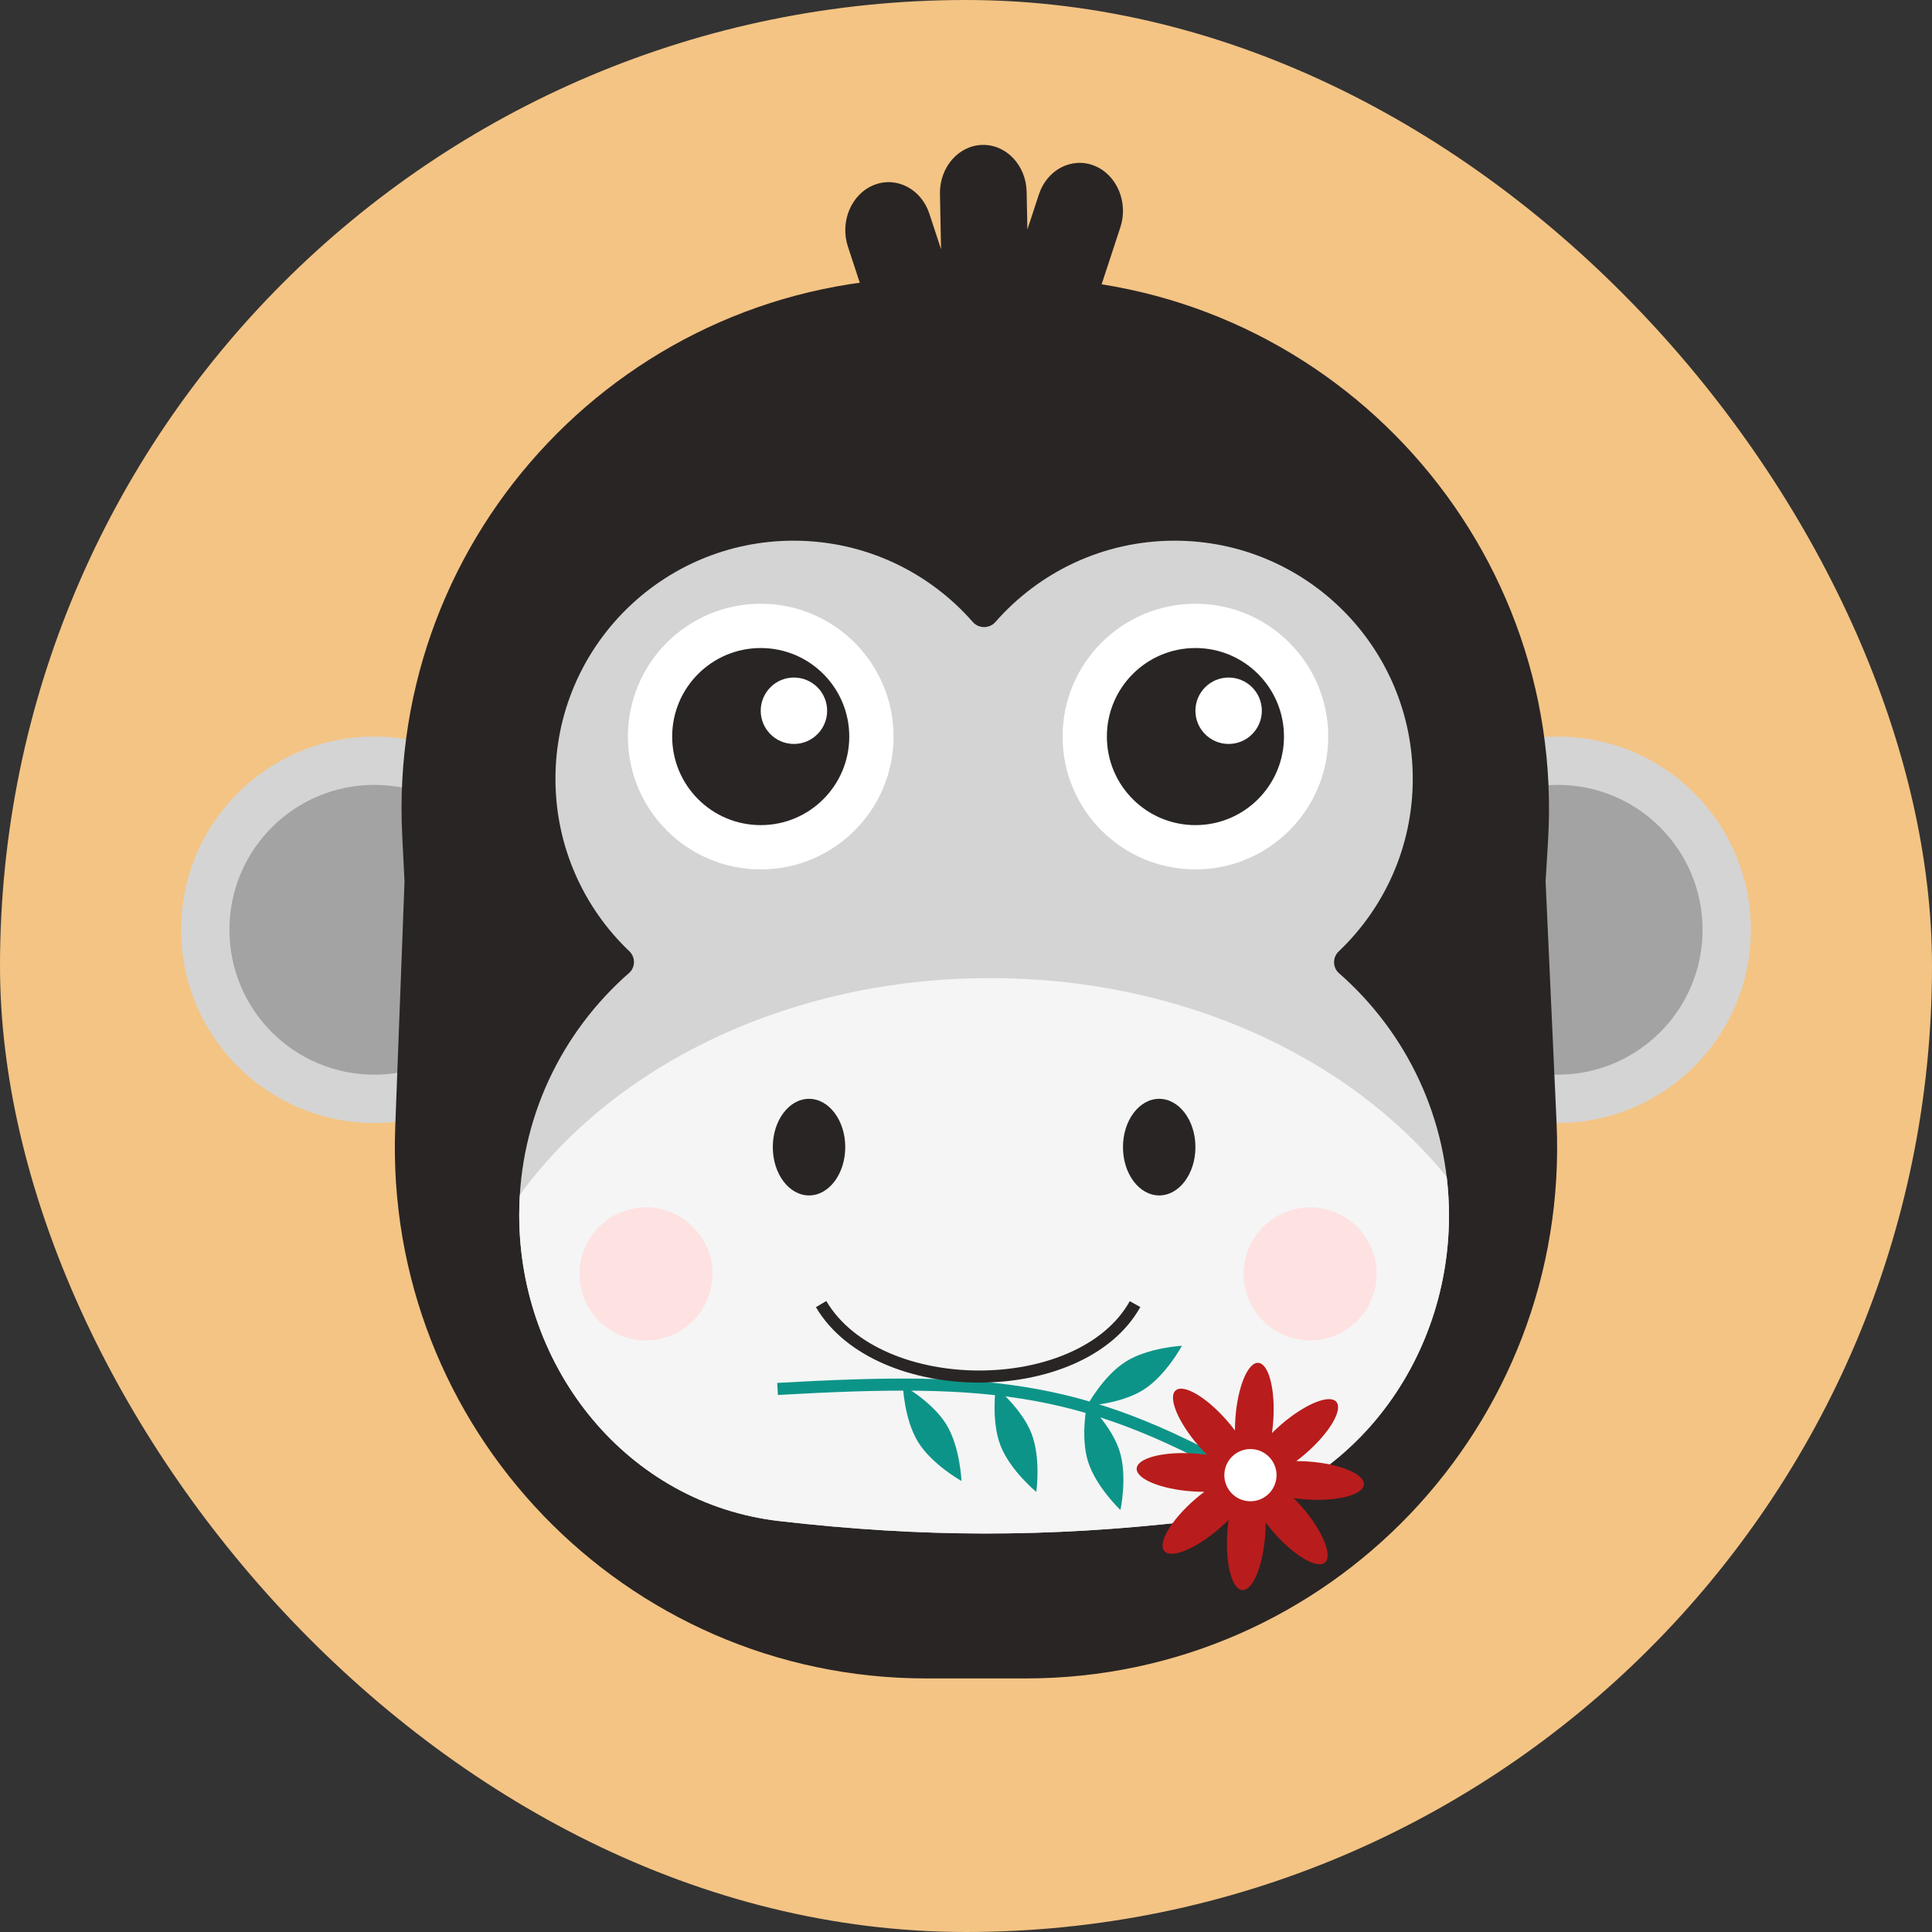
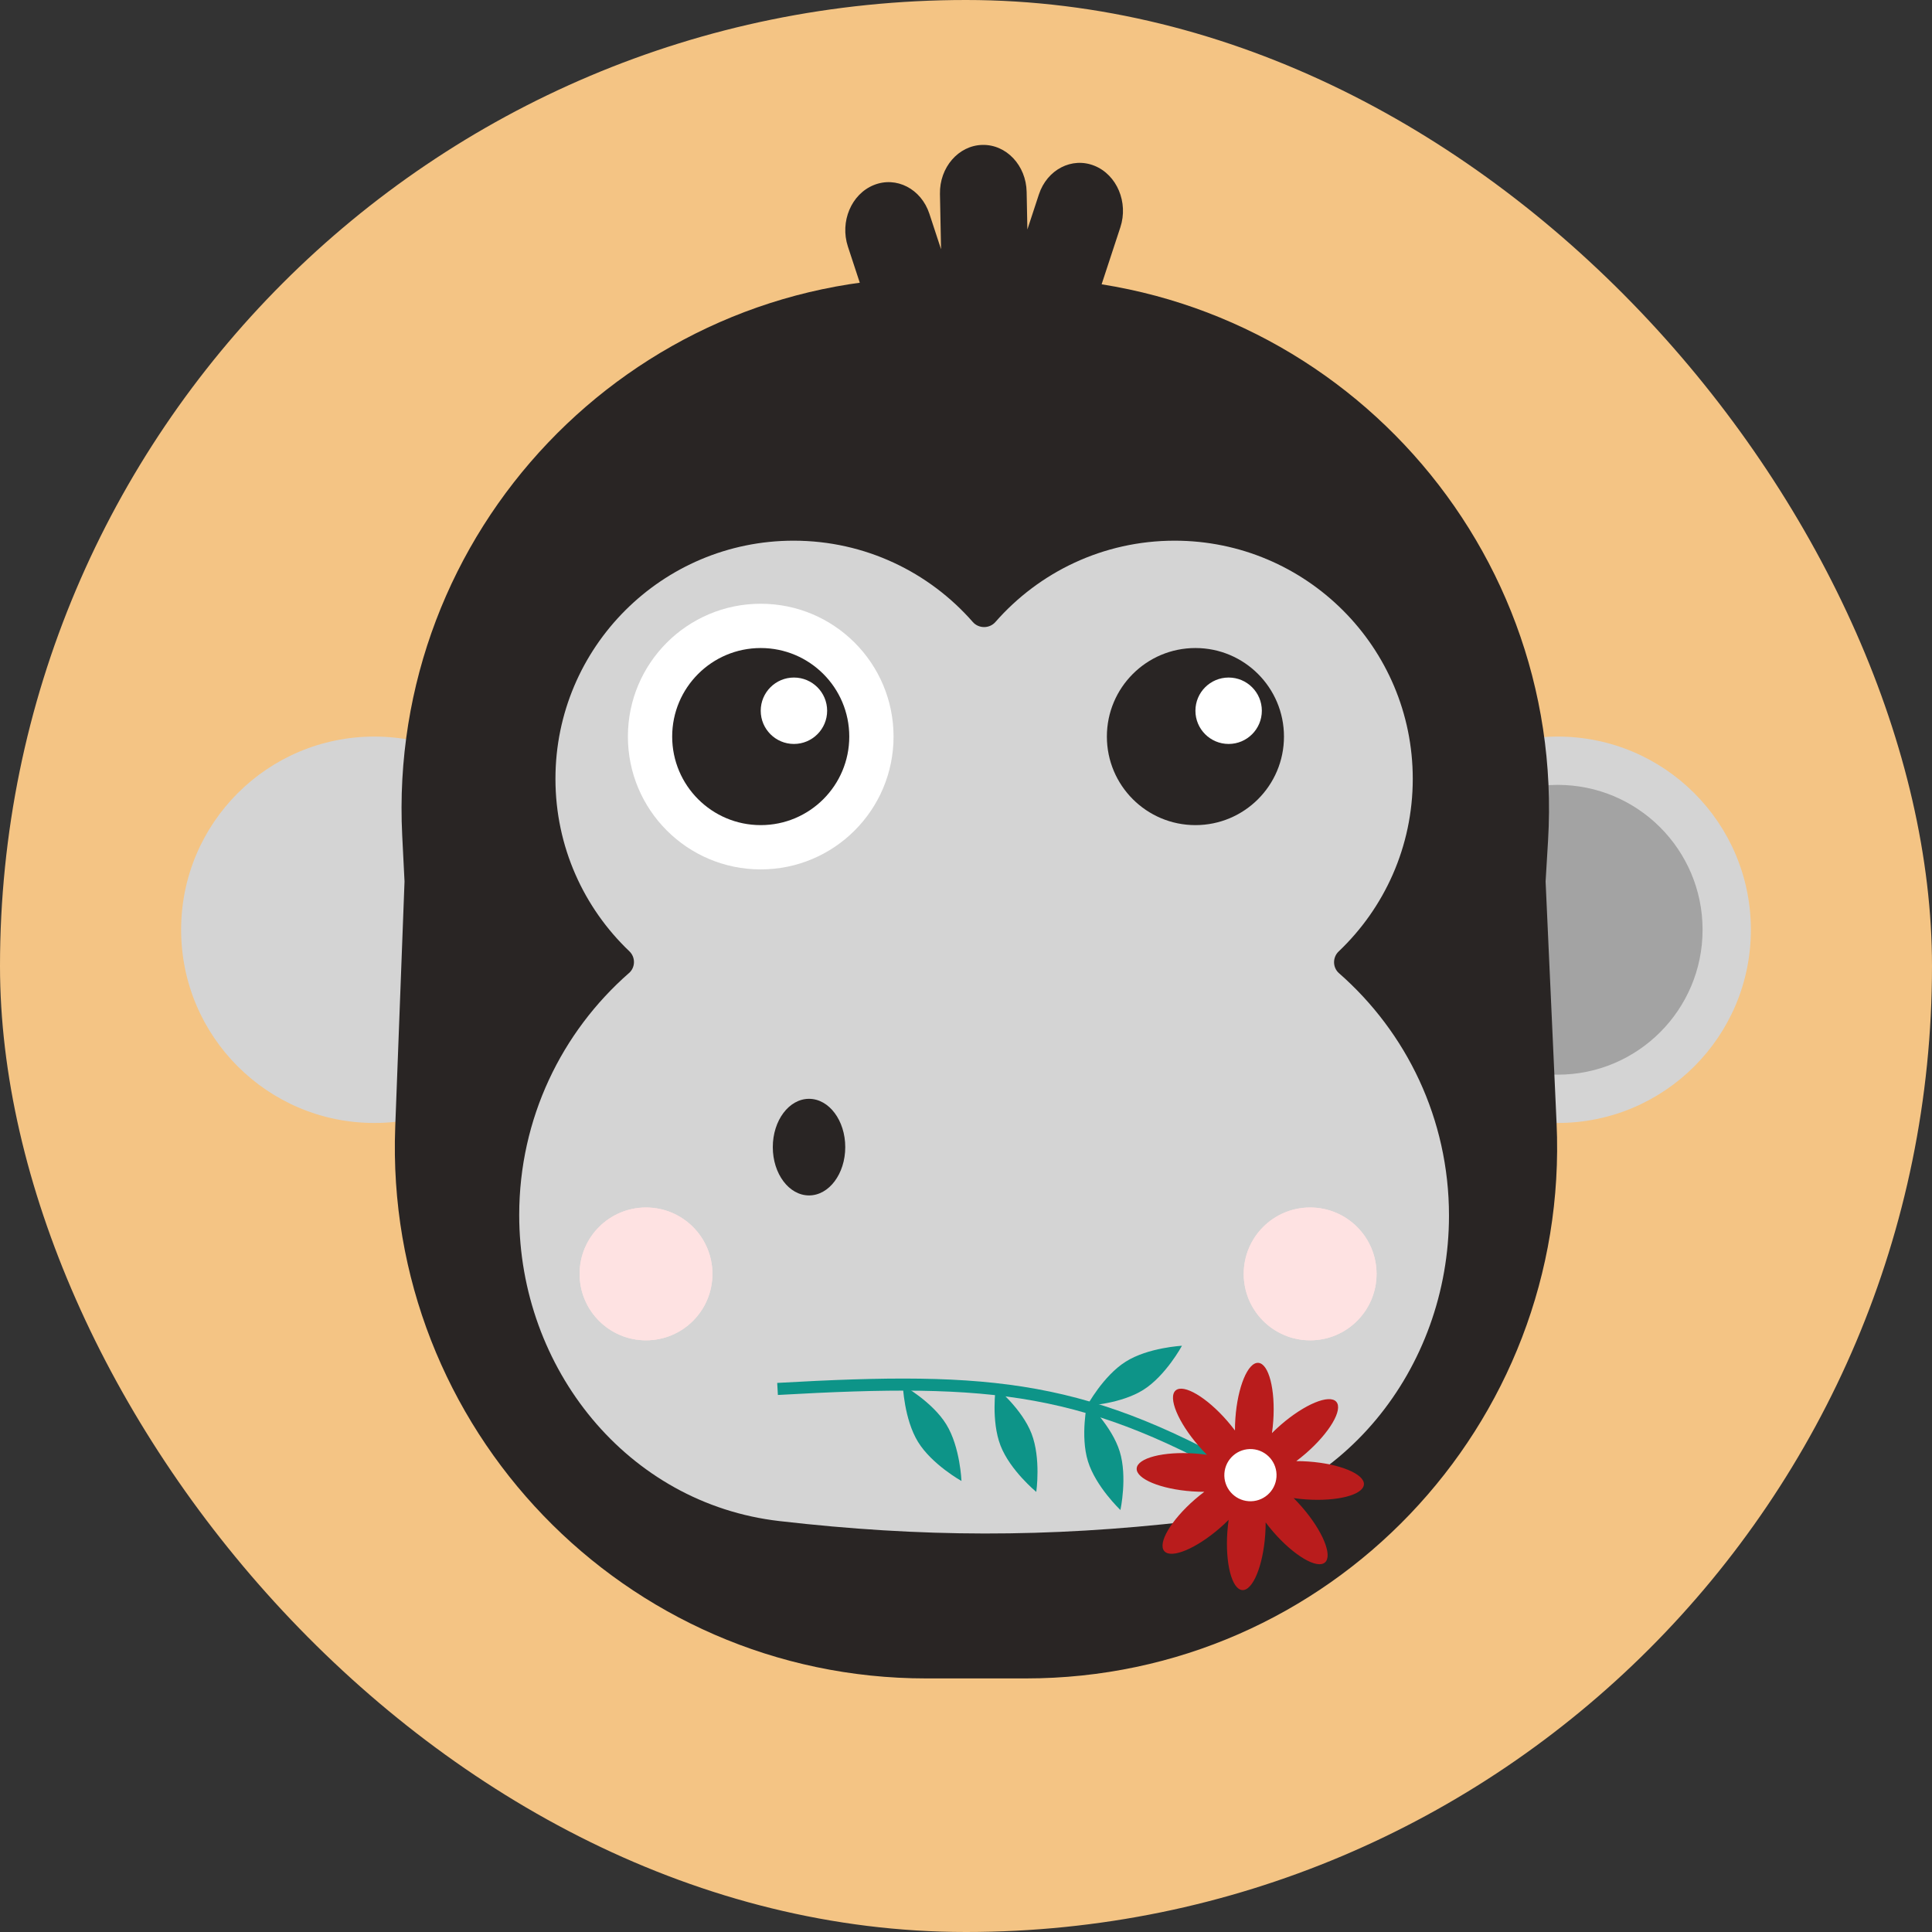
<svg xmlns="http://www.w3.org/2000/svg" fill="none" height="160" viewBox="0 0 160 160" width="160">
  <rect x="0" y="0" width="160" height="160" fill="#333333" stroke="none" />
  <rect fill="#f4c484" height="160" rx="80" width="160" />
  <circle cx="31" cy="77" fill="#d4d4d4" r="16" />
-   <circle cx="31" cy="77" fill="#a3a3a3" r="12" />
  <circle cx="129" cy="77" fill="#d4d4d4" r="16" />
  <circle cx="129" cy="77" fill="#a3a3a3" r="12" />
  <path d="m77.843 16.061c-.043-2.195 1.53-4.013 3.512-4.06 1.982-.047 3.624 1.694 3.667 3.889l.061 3.115.953-2.901c.678-2.063 2.738-3.127 4.601-2.376 1.863.751 2.824 3.032 2.146 5.096l-3.274 9.962c-.678 2.063-2.738 3.127-4.601 2.376-.597-.24-1.101-.638-1.488-1.135-.503.319-1.083.507-1.703.522-.508.012-.994-.093-1.436-.294-.331 1.121-1.107 2.069-2.186 2.504-1.863.751-3.923-.313-4.601-2.376l-3.274-9.962c-.678-2.063.282-4.345 2.146-5.096 1.863-.751 3.923.313 4.601 2.376l.967 2.942z" fill="#292524" />
  <path d="m33.31 69.197c-1.257-25.132 18.782-46.197 43.945-46.197h7.026c25.337 0 45.438 21.344 43.921 46.635l-.202 3.365.909 20.002c1.139 25.059-18.87 45.998-43.954 45.998h-8.256c-24.954 0-44.913-20.73-43.968-45.666l.77-20.334z" fill="#292524" />
  <path clip-rule="evenodd" d="m52.094 80.582c.534-.468.544-1.308.03-1.798-3.772-3.592-6.124-8.664-6.124-14.285 0-10.892 8.83-19.722 19.722-19.722 5.919 0 11.228 2.607 14.843 6.736.489.558 1.38.558 1.869 0 3.615-4.128 8.925-6.736 14.843-6.736 10.892 0 19.722 8.83 19.722 19.722 0 5.628-2.357 10.705-6.138 14.298-.515.489-.506 1.33.028 1.798 5.584 4.889 9.11 12.069 9.11 20.074 0 12.677-8.898 23.887-21.493 25.33-11.786 1.349-22.176 1.326-33.957-.03-12.612-1.451-21.55-12.657-21.55-25.352 0-7.989 3.52-15.157 9.094-20.036z" fill="#d4d4d4" fill-rule="evenodd" />
-   <path clip-rule="evenodd" d="m119.81 97.472c.126 1.049.19 2.116.19 3.198 0 12.678-8.898 23.887-21.493 25.33-11.786 1.35-22.176 1.326-33.957-.029-12.612-1.452-21.55-12.657-21.55-25.352 0-.558.017-1.112.051-1.661 7.788-10.737 22.315-17.957 38.949-17.957 15.855 0 29.795 6.56 37.81 16.472z" fill="#f5f5f5" fill-rule="evenodd" />
+   <path clip-rule="evenodd" d="m119.81 97.472z" fill="#f5f5f5" fill-rule="evenodd" />
  <circle cx="63" cy="61" fill="#fff" r="11" />
  <circle cx="63" cy="61" fill="#292524" r="7.333" />
  <circle cx="65.75" cy="58.861" fill="#fff" r="2.75" />
-   <circle cx="99" cy="61" fill="#fff" r="11" />
  <circle cx="99" cy="61" fill="#292524" r="7.333" />
  <circle cx="101.75" cy="58.861" fill="#fff" r="2.75" />
  <ellipse cx="67" cy="95" fill="#292524" rx="3" ry="4" />
-   <ellipse cx="96" cy="95" fill="#292524" rx="3" ry="4" />
  <g fill="#fee2e2">
    <circle cx="53.5" cy="105.5" r="5.5" />
    <circle cx="108.5" cy="105.5" r="5.5" />
    <circle cx="53.5" cy="105.5" r="5.5" />
    <circle cx="108.5" cy="105.5" r="5.5" />
  </g>
  <path d="m104.337 123.026c-14.268-8.332-21.988-9.015-39.944-8" stroke="#0d9488" strokeLinecap="round" strokeWidth="2" />
  <path d="m92.73 120.206c-.651-2.104-2.689-4.032-2.689-4.032s-.593 2.742.059 4.846c.651 2.104 2.689 4.032 2.689 4.032s.592-2.742-.059-4.846z" fill="#0d9488" />
  <path d="m93.22 112.77c-1.862 1.176-3.193 3.646-3.193 3.646s2.802-.142 4.664-1.318c1.862-1.177 3.193-3.647 3.193-3.647s-2.802.142-4.664 1.319z" fill="#0d9488" />
  <path d="m85.427 118.724c-.795-2.054-2.961-3.838-2.961-3.838s-.402 2.777.393 4.831 2.961 3.837 2.961 3.837.402-2.777-.393-4.83z" fill="#0d9488" />
  <path d="m78.371 117.967c-1.151-1.878-3.602-3.243-3.602-3.243s.103 2.804 1.254 4.682 3.602 3.243 3.602 3.243-.103-2.804-1.254-4.682z" fill="#0d9488" />
  <path clip-rule="evenodd" d="m98.951 120.373c.345.025.68.061 1.003.107-.231-.229-.461-.476-.688-.737-1.707-1.967-2.56-4.023-1.904-4.592s2.571.564 4.279 2.531c.226.261.438.524.633.785-.001-.326.011-.663.035-1.008.184-2.598 1.034-4.655 1.9-4.593.866.061 1.42 2.216 1.236 4.815-.024.345-.06.68-.107 1.002.23-.23.477-.461.738-.688 1.967-1.707 4.022-2.559 4.592-1.904.569.656-.564 2.571-2.531 4.279-.262.226-.524.438-.785.633.326-.001.663.011 1.008.035 2.598.184 4.654 1.035 4.593 1.901s-2.217 1.419-4.815 1.235c-.345-.024-.68-.06-1.002-.107.23.23.461.477.687.738 1.708 1.966 2.56 4.022 1.905 4.591-.656.57-2.572-.564-4.279-2.53-.227-.262-.438-.524-.633-.785 0 .326-.011.663-.035 1.008-.184 2.598-1.035 4.654-1.901 4.593s-1.419-2.217-1.236-4.815c.025-.345.061-.68.107-1.002-.229.23-.476.461-.737.687-1.967 1.708-4.023 2.56-4.592 1.905-.569-.656.564-2.572 2.531-4.279.261-.227.524-.438.784-.633-.326 0-.663-.011-1.008-.035-2.598-.184-4.654-1.035-4.593-1.901.061-.866 2.217-1.419 4.815-1.236z" fill="#b91c1c" fill-rule="evenodd" />
  <circle cx="103.545" cy="122.274" fill="#fff" r="2.161" transform="matrix(.07 -.998 .998 .07 -25.722 216.945)" />
-   <path d="m68 108c4.727 8 21.535 8 26 0" stroke="#292524" strokeLinecap="round" stroke-linejoin="round" strokeWidth="2" />
</svg>